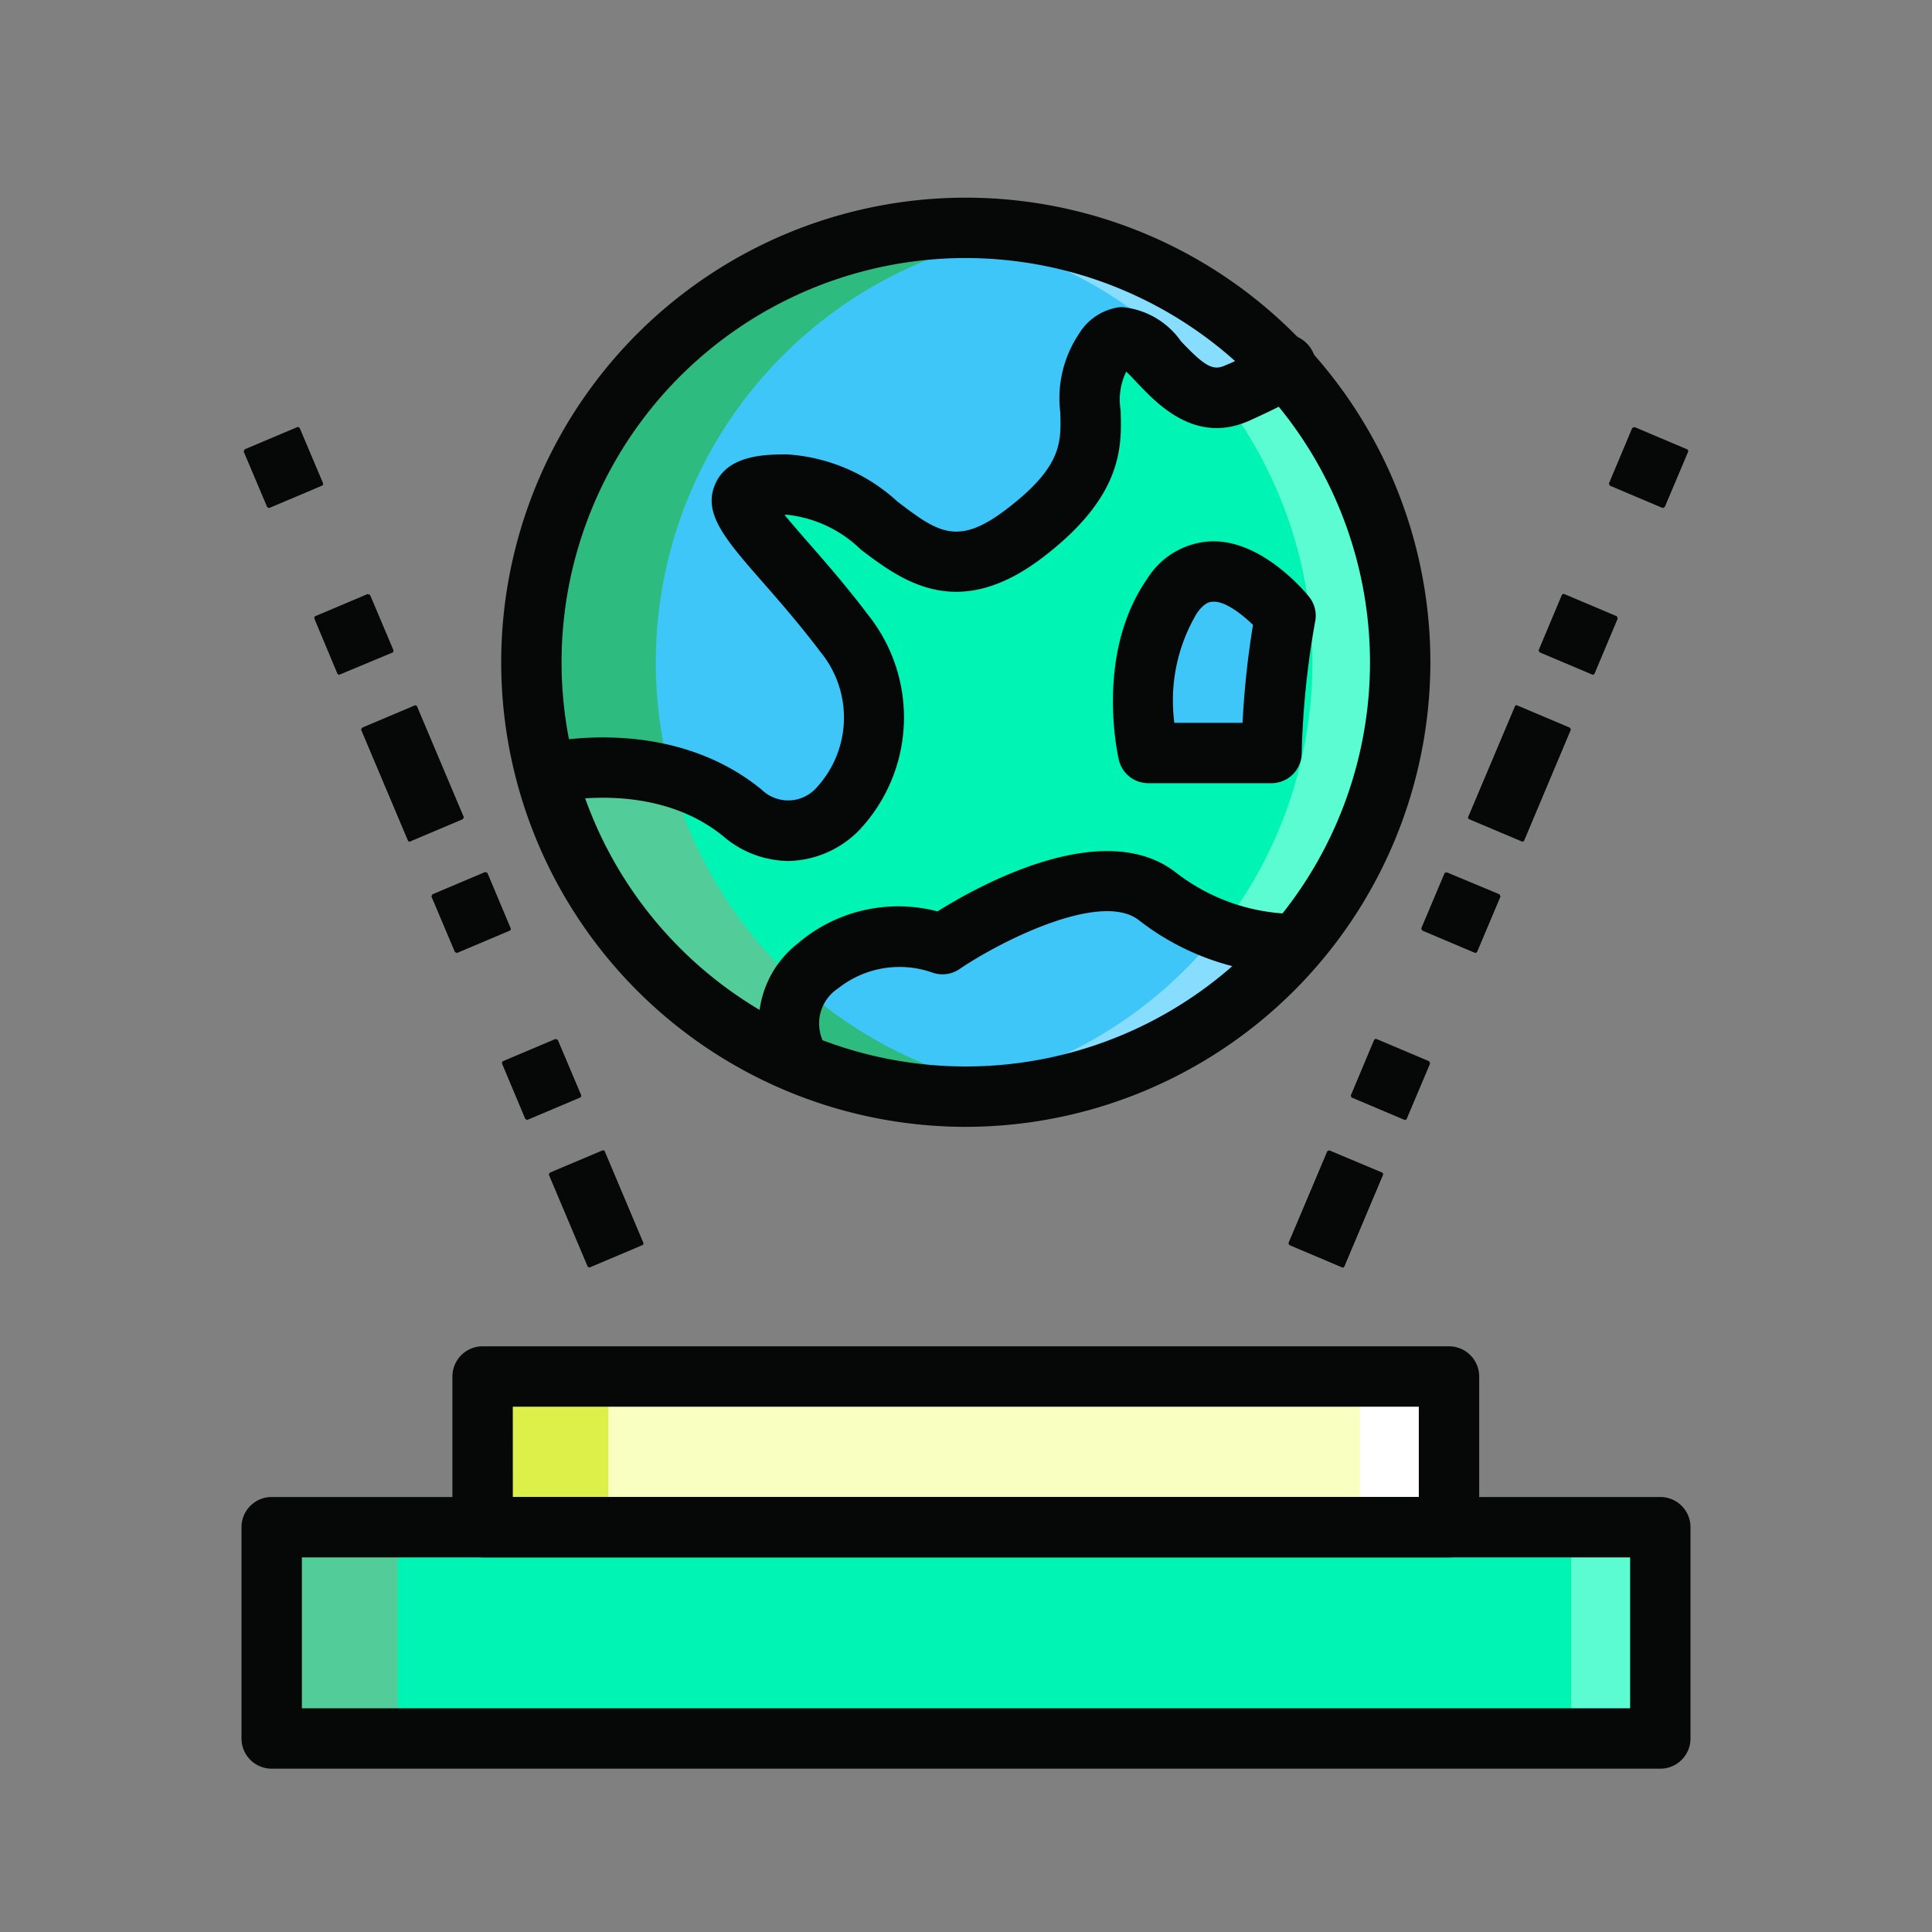
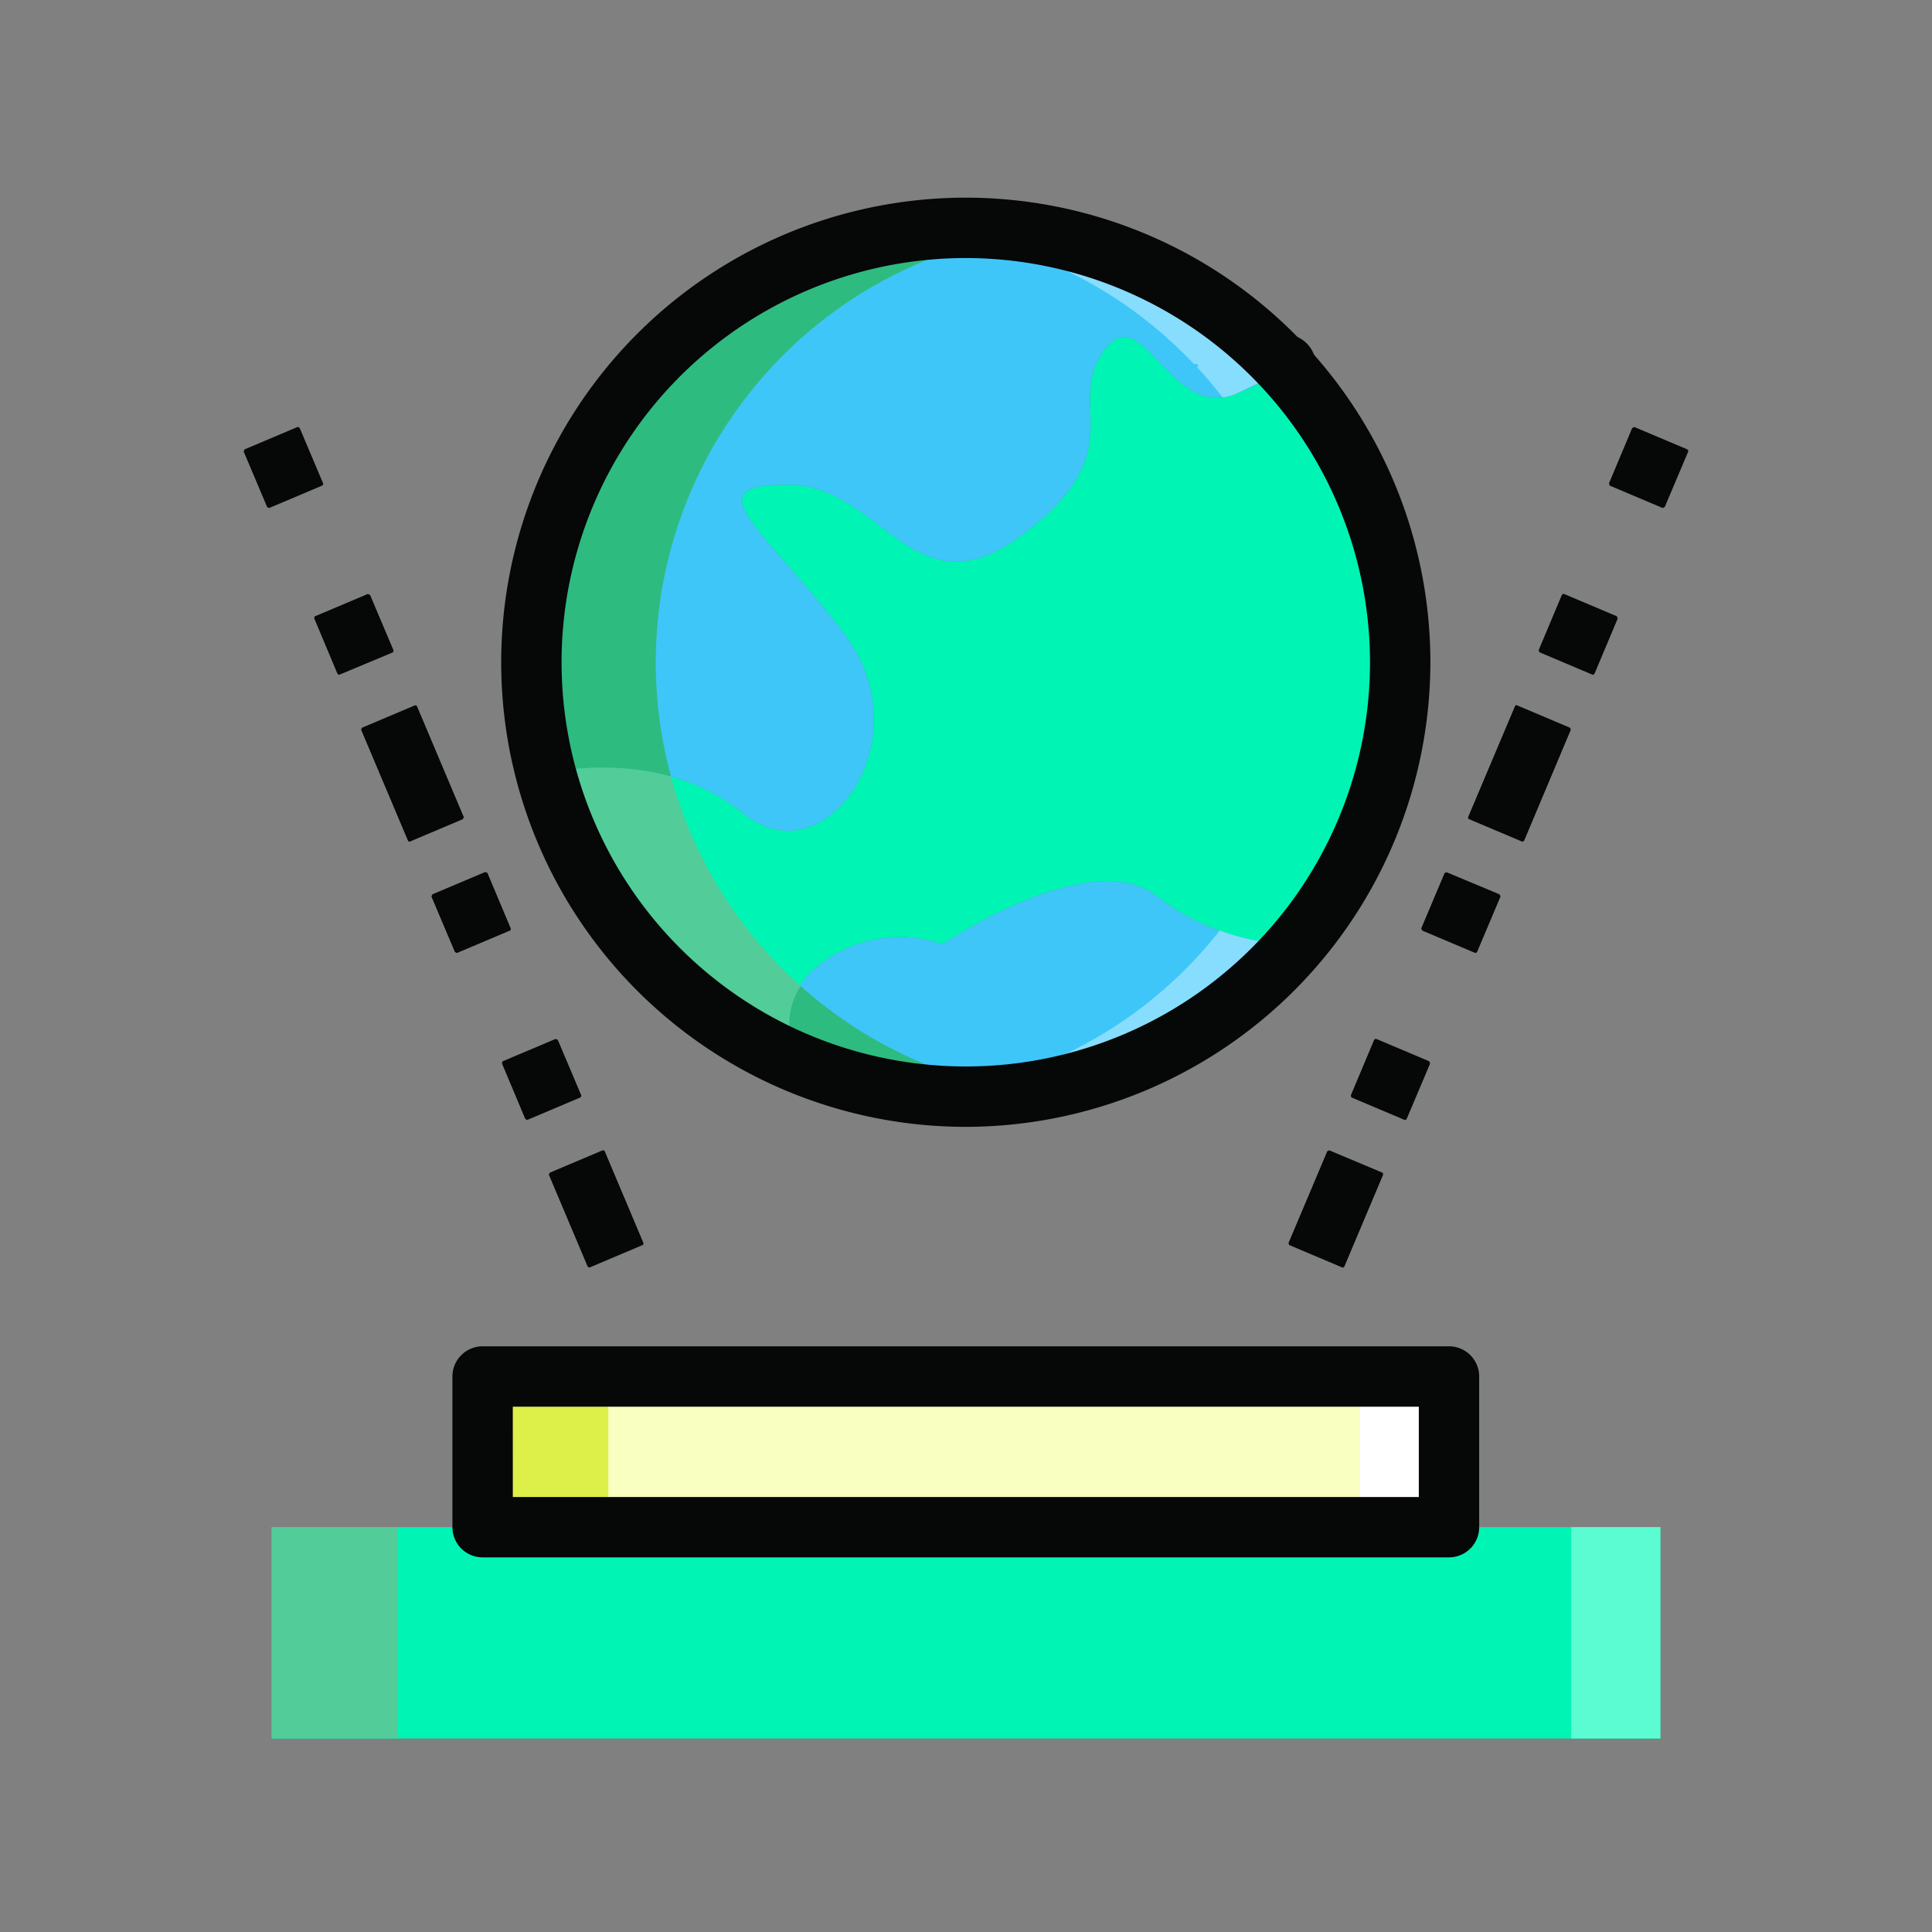
<svg xmlns="http://www.w3.org/2000/svg" viewBox="0 0 64 64" id="5657436">
  <rect x="0" y="0" width="64" height="64" fill="#808080" stroke="none" />
  <polygon fill="#00f5b4" points="55 57.59 9 57.59 9 50.59 55 50.59 55 57.59 55 57.59" class="color00cff5 svgShape" />
  <polygon fill="#f8ffc0" points="48 50.59 15.987 50.59 15.987 45.599 48 45.599 48 50.59 48 50.59" class="colorffe2c0 svgShape" />
  <path fill="#060707" d="M43.973 38.132L42.686 41.184l1.842.777 1.288-3.052zm.777-1.843h0l1.843.777zm.777-1.843L44.751 36.289l1.843.777.777-1.843zm2.332-5.528l-.777 1.843 1.843.777.777-1.843zm0 0h0l1.843.777zm2.332-5.528l-1.555 3.686 1.843.777 1.555-3.686zm.777-1.843h0l1.843.777zm.777-1.843L50.969 21.547l1.843.777.777-1.843zm2.332-5.528l-.777 1.843 1.842.777.777-1.843zM18.184 38.909l1.288 3.052 1.843-.777L20.026 38.132zm-.777-1.843h0L19.249 36.289zm-.777-1.843l.777 1.843L19.249 36.289l-.777-1.843zm-2.332-5.528l.777 1.843 1.843-.777-.777-1.843zm0 0h0l1.843-.777zm-2.332-5.528L13.52 27.853l1.842-.777-1.554-3.686zM11.188 22.324h0l1.843-.777zm-.777-1.843l.777 1.843 1.843-.777-.777-1.843zm-2.332-5.528L8.856 16.796l1.843-.777-.777-1.843z" class="color070606 svgShape" />
  <path fill="#3ec6f9" d="M42.944 31.277a14.425 14.425 0 01-16.391 3.99l-.01-.01a2.421 2.421 0 01.55-3.26 4.31 4.31 0 014.13-.72s4.87-3.32 7.11-1.59a7.51 7.51 0 004.61 1.59zM42.563 12.166a6.639 6.639 0 01-1.56.85c-1.047.479-1.799-.182-2.435-.843-.732-.76-1.311-1.521-2.006-.547-1.3 1.81 1.011 3.28-2.649 6.06-3.66 2.78-4.67-1.63-7.83-1.63s-.74 1.45 1.89 4.94c2.64 3.48-.63 8.19-3.37 5.94-2.75-2.25-6.52-1.31-6.52-1.31A14.39 14.39 0 0142.454 12.056h.01l.1.11z" class="color3e74f9 svgShape" />
  <path fill="#00f5b4" d="M46.383,21.937a14.338,14.338,0,0,1-3.439,9.34,7.51,7.51,0,0,1-4.61-1.59c-2.24-1.73-7.11,1.59-7.11,1.59a4.31,4.31,0,0,0-4.13.72,2.421,2.421,0,0,0-.55,3.26,14.421,14.421,0,0,1-8.46-9.63s3.77-.94,6.52,1.31c2.74,2.25,6.01-2.46,3.37-5.94-2.63-3.49-5.05-4.94-1.89-4.94s4.17,4.41,7.83,1.63c3.66-2.78,1.35-4.25,2.649-6.06.695-.974,1.273-.213,2.005.547.637.661,1.389,1.322,2.436.843a6.639,6.639,0,0,0,1.56-.85,14.364,14.364,0,0,1,3.82,9.771Z" class="color00cff5 svgShape" />
  <path fill="#060707" d="M42.463,13.056h.001l.012-.735-.211.702a.691.691,0,0,0,.199.033l.012-.735-.211.702.267-.889-.626.684a.917.917,0,0,0,.359.206l.267-.889-.626.684.651-.711-.874.406a.965.965,0,0,0,.223.305l.651-.711-.874.406.875-.407h-.966a.973.973,0,0,0,.091.407l.875-.407h-.027l-.848-.403a.93.93,0,0,0-.091.403h.938l-.848-.403.747.356-.642-.524-.105.168.747.356-.642-.524,1.549,1.266a1.181,1.181,0,0,0,.151-.237,1.054,1.054,0,0,0,.104-.457,1.036,1.036,0,0,0-.604-.941,1.128,1.128,0,0,0-.384-.102l-.142-.006v2Z" class="color070606 svgShape" />
-   <path fill="#3ec6f9" d="M42.585,20.396s-2.259-2.804-3.763-.649c-1.503,2.155-.785,5.196-.785,5.196h4.082a29.461,29.461,0,0,1,.466-4.547Z" class="color3e74f9 svgShape" />
  <polygon fill="#bfbfbf" points="20.152 45.596 15.983 45.596 15.983 50.587 15.987 50.587 15.987 45.599 20.152 45.599 20.152 45.596 20.152 45.596" class="colorbfbfbf svgShape" />
  <polygon fill="#ddf04a" points="20.152 45.599 15.987 45.599 15.987 50.587 20.152 50.587 20.152 45.599 20.152 45.599" class="colorbfa990 svgShape" />
  <polygon fill="#bfbfbf" points="13.172 50.587 9.003 50.587 9.003 50.59 13.172 50.59 13.172 50.587 13.172 50.587" class="colorbfbfbf svgShape" />
  <polygon fill="#52cc99" points="13.172 50.59 9.003 50.59 9.003 57.587 13.172 57.587 13.172 50.59 13.172 50.59" class="color009bb8 svgShape" />
  <path fill="#bfbfbf" d="M19.973,25.432a8.635,8.635,0,0,0-1.89.195,8.641,8.641,0,0,1,1.89-.195m.002,0h0" class="colorbfbfbf svgShape" />
  <path fill="#2ebb80" d="M26.521 32.662a2.294 2.294 0 00-.381 1.252 2.541 2.541 0 00.403 1.343l.01.01h.01a14.39 14.39 0 005.43 1.06 14.362 14.362 0 01-1.485-.079 14.391 14.391 0 002.098-.363 13.591 13.591 0 01-1.923-.618h-.01l-.01-.01a14.37 14.37 0 01-4.141-2.595zM30.518 7.621A14.396 14.396 0 0018.084 25.627a8.635 8.635 0 011.89-.195h.018a8.459 8.459 0 012.238.293l-.026-.099A14.379 14.379 0 0132.627 7.989a14.443 14.443 0 00-2.11-.368m1.476-.075a14.577 14.577 0 00-1.475.075 14.585 14.585 0 011.475-.075" class="color2e57bb svgShape" />
  <path fill="#52cc99" d="M19.975,25.432h-.002a8.641,8.641,0,0,0-1.89.195,14.421,14.421,0,0,0,8.46,9.63,2.541,2.541,0,0,1-.403-1.343,2.294,2.294,0,0,1,.381-1.252A14.389,14.389,0,0,1,22.229,25.725a8.459,8.459,0,0,0-2.238-.293Z" class="color009bb8 svgShape" />
  <polygon fill="#ffffff" points="48.003 45.596 45.048 45.596 45.048 45.599 48 45.599 48 50.587 48.003 50.587 48.003 45.596 48.003 45.596" class="colorffffff svgShape" />
  <polygon fill="#ffffff" points="48 45.599 45.048 45.599 45.048 50.587 48 50.587 48 45.599 48 45.599" class="colorffffff svgShape" />
  <polygon fill="#ffffff" points="55.003 50.587 52.048 50.587 52.048 50.59 55 50.59 55 57.587 55.003 57.587 55.003 50.587 55.003 50.587" class="colorffffff svgShape" />
  <polygon fill="#5bfcd1" points="55 50.59 52.048 50.59 52.048 57.587 55 57.587 55 50.59 55 50.59" class="color00ffff svgShape" />
  <path fill="#ffffff" d="M42.765,31.279l.048 0-.048-0m.179-.002-.13.003.13-.003M40.978,13.028a1.764,1.764,0,0,1-.479.139A1.747,1.747,0,0,0,40.978,13.028M30.519,7.621h0" class="colorffffff svgShape" />
  <path fill="#87ddfd" d="M40.406 30.825q-.18.229-.369.451A14.362 14.362 0 0132.606 35.884q.711.173 1.448.278a14.393 14.393 0 01-2.06.164 14.358 14.358 0 0010.95-5.05l-.13.003h-.001l-.048-0a7.366 7.366 0 01-2.359-.454zM42.53 12.14l-.023.079.057-.052-.033-.027m-.016-.013l-.051.023.051-.023M31.994 7.547a14.453 14.453 0 012.058.164 14.254 14.254 0 00-1.424.279 14.325 14.325 0 016.919 4.067h.01c.05 0 .19 0 .101.11q.444.48.843 1A1.764 1.764 0 0040.978 13.028l.025-.012c.306-.141.556-.262.759-.364l-.079-.14.78-.362-.78.362.78-.362-.78.362a.973.973 0 01-.091-.407h0a.93.93 0 01.091-.403l.105-.168.642.524-.642-.524.642.524.033.016v-.018h-.01a14.331 14.331 0 00-10.46-4.51" class="color7ce8ff svgShape" />
-   <path fill="#5bfcd1" d="M42.563,12.167l-.057.052-.03.103-.012.735h-.001a.679.679,0,0,1-.198-.033.917.917,0,0,1-.359-.206l-.144-.166c-.203.103-.453.223-.759.364L40.978,13.028a1.747,1.747,0,0,1-.479.139,14.405,14.405,0,0,1-.094,17.659,7.366,7.366,0,0,0,2.359.454l.048 0h.001l.13-.003a14.403,14.403,0,0,0-.379-19.108l-.002-.001Z" class="color00ffff svgShape" />
  <path fill="#0c0e0d" d="M42.463,12.15l-.78.362.78-.362m0-.044h0m-.675-.572-.105.168a.93.93,0,0,0-.091.403h0a.973.973,0,0,0,.091.407l.78-.362.051-.023-.051.023-.78.362.079.14.144.166a.917.917,0,0,0,.359.206.679.679,0,0,0,.198.033h.001l.012-.735.03-.103.023-.079.033.027.002.001-.002-.002c.091-.11-.05-.11-.1-.11v.018l-.033-.016v-0l-.642-.524m0,0,.642.524v0l-.642-.524" class="color0e0c0c svgShape" />
  <path fill="#5cd3ff" d="M32.606 35.884a14.391 14.391 0 01-2.098.363 13.404 13.404 0 003.545-.085q-.735-.105-1.448-.278zM31.994 7.547h0a14.585 14.585 0 00-1.475.075h-.001a14.443 14.443 0 012.11.368 14.254 14.254 0 011.424-.279 14.453 14.453 0 00-2.058-.164z" class="color5caeff svgShape" />
-   <path fill="#060707" d="M55,58.59H9a1,1,0,0,1-1-1v-7a1,1,0,0,1,1-1H55a1.0 1,0,0,1,1,1v7A1.0 1,0,0,1,55,58.59ZM10,56.59H54v-5H10Z" class="color070606 svgShape" />
  <path fill="#060707" d="M48 51.59H15.987a1 1 0 01-1-1v-4.992a1 1 0 011-1H48a1.0 1 0 011 1v4.992A1.0 1 0 0148 51.59zm-31.012-2H47v-2.992H16.987zM44.483 41.996l-.02-.01-1.75-.74-.03-.06 1.29-3.05.06-.03 1.761.74.02.02v.04l-1.29 3.06zm2.061-4.9H46.523l-1.75-.74-.02-.03v-.04l.77-1.84.03-.03h.04l1.75.74.03.07-.78 1.84v.01l-.03.02zm2.33-5.53H48.863l-1.75-.74-.029-.07.779-1.84.061-.02 1.75.73.03.07-.78 1.84-.03.03zm1.56-3.68l-.02-.01-1.75-.74-.03-.02v-.04l1.56-3.69.021-.03.04.01 1.75.74.029.06-1.55 3.69zm2.33-5.53l-.02-.01-1.75-.74-.021-.06.771-1.84.029-.03h.04l1.75.74.021.07-.77 1.84zm2.33-5.53h-.021l-1.75-.74-.02-.07.77-1.84.07-.03 1.75.74.03.03v.04L55.143 16.796zM19.513 41.986h-.01l-.03-.03-1.29-3.05.03-.06 1.75-.74h.04l.02.02 1.29 3.06v.04l-.03.02-1.75.74zm-2.06-4.89l-.05-.03-.77-1.84v-.04l.02-.03 1.75-.74.07.03.78 1.84v.04l-.03.03-1.75.74zm-2.33-5.53l-.05-.03L14.293 29.696l.03-.07 1.75-.74.07.03.77 1.84.01.04-.03.03-1.75.74zm-1.56-3.68l-.02-.01-.02-.02-1.56-3.69.03-.06 1.75-.74h.04l.02.02 1.56 3.69-.03.06-1.75.74zM11.233 22.356l-.05-.03-.77-1.85v-.03l.02-.03 1.75-.74.07.03.78 1.84v.04l-.03.03-1.75.73zM8.903 16.826L8.853 16.796l-.78-1.84.03-.07 1.75-.74h.04l.03.03.78 1.84v.04l-.03.03-1.75.74z" class="color070606 svgShape" />
  <path fill="#060707" d="M31.994,37.328A15.39,15.39,0,1,1,47.383,21.938,15.407,15.407,0,0,1,31.994,37.328Zm0-28.78A13.39,13.39,0,1,0,45.383,21.938,13.405,13.405,0,0,0,31.994,8.548Z" class="color070606 svgShape" />
-   <path fill="#060707" d="M26.111 28.522a3.374 3.374 0 01-2.145-.814c-2.33-1.907-5.611-1.124-5.644-1.115L17.841 24.652c.173-.044 4.295-1.028 7.393 1.509a1.257 1.257 0 001.831-.087 3.423 3.423 0 00.113-4.479c-.681-.903-1.366-1.686-1.916-2.314-1.249-1.428-2.003-2.29-1.559-3.269.435-.959 1.699-.959 2.378-.959a5.95 5.95 0 013.646 1.561c1.315.998 1.974 1.499 3.582.278 1.875-1.422 1.848-2.227 1.813-3.246a3.834 3.834 0 01.63-2.602 1.855 1.855 0 011.382-.873 2.673 2.673 0 011.987 1.133c.789.834 1.062.985 1.461.802a8.072 8.072 0 001.277-.658.942.942 0 00.67 1.605l-.17-1.993a1.1 1.1 0 011.19.777c.263.986-.742 1.448-2.134 2.086-1.793.822-3.063-.523-3.748-1.245-.104-.111-.24-.255-.358-.367a2.103 2.103 0 00-.188 1.267c.041 1.207.096 2.859-2.604 4.907-2.817 2.135-4.656.74-5.999-.278a4.13 4.13 0 00-2.437-1.154l-.094 0c.232.284.522.616.779.91.571.653 1.282 1.465 2.007 2.426a5.446 5.446 0 01-.324 7.126A3.37 3.37 0 0126.111 28.522zM42.12 25.944h-4.082A1 1 0 0137.064 25.173c-.033-.142-.8-3.505.938-5.998a2.62 2.62 0 012.097-1.241c1.676-.071 3.108 1.641 3.265 1.834a1.001 1.001 0 01.199.84 28.507 28.507 0 00-.443 4.357A1 1 0 0142.12 25.944zm-3.218-2h2.259a29.169 29.169 0 01.346-3.243c-.4-.388-.953-.803-1.34-.767-.071.002-.261.01-.523.386A5.657 5.657 0 0038.902 23.944zM25.752 35.858a3.372 3.372 0 01.668-4.599 5.119 5.119 0 014.635-1.068c1.36-.853 5.493-3.148 7.891-1.293a6.524 6.524 0 003.932 1.377l.125 1.996a8.462 8.462 0 01-5.281-1.792c-1.25-.969-4.541.675-5.939 1.624a1 1 0 01-.911.11 3.272 3.272 0 00-3.108.528 1.393 1.393 0 00-.397 1.937z" class="color070606 svgShape" />
</svg>